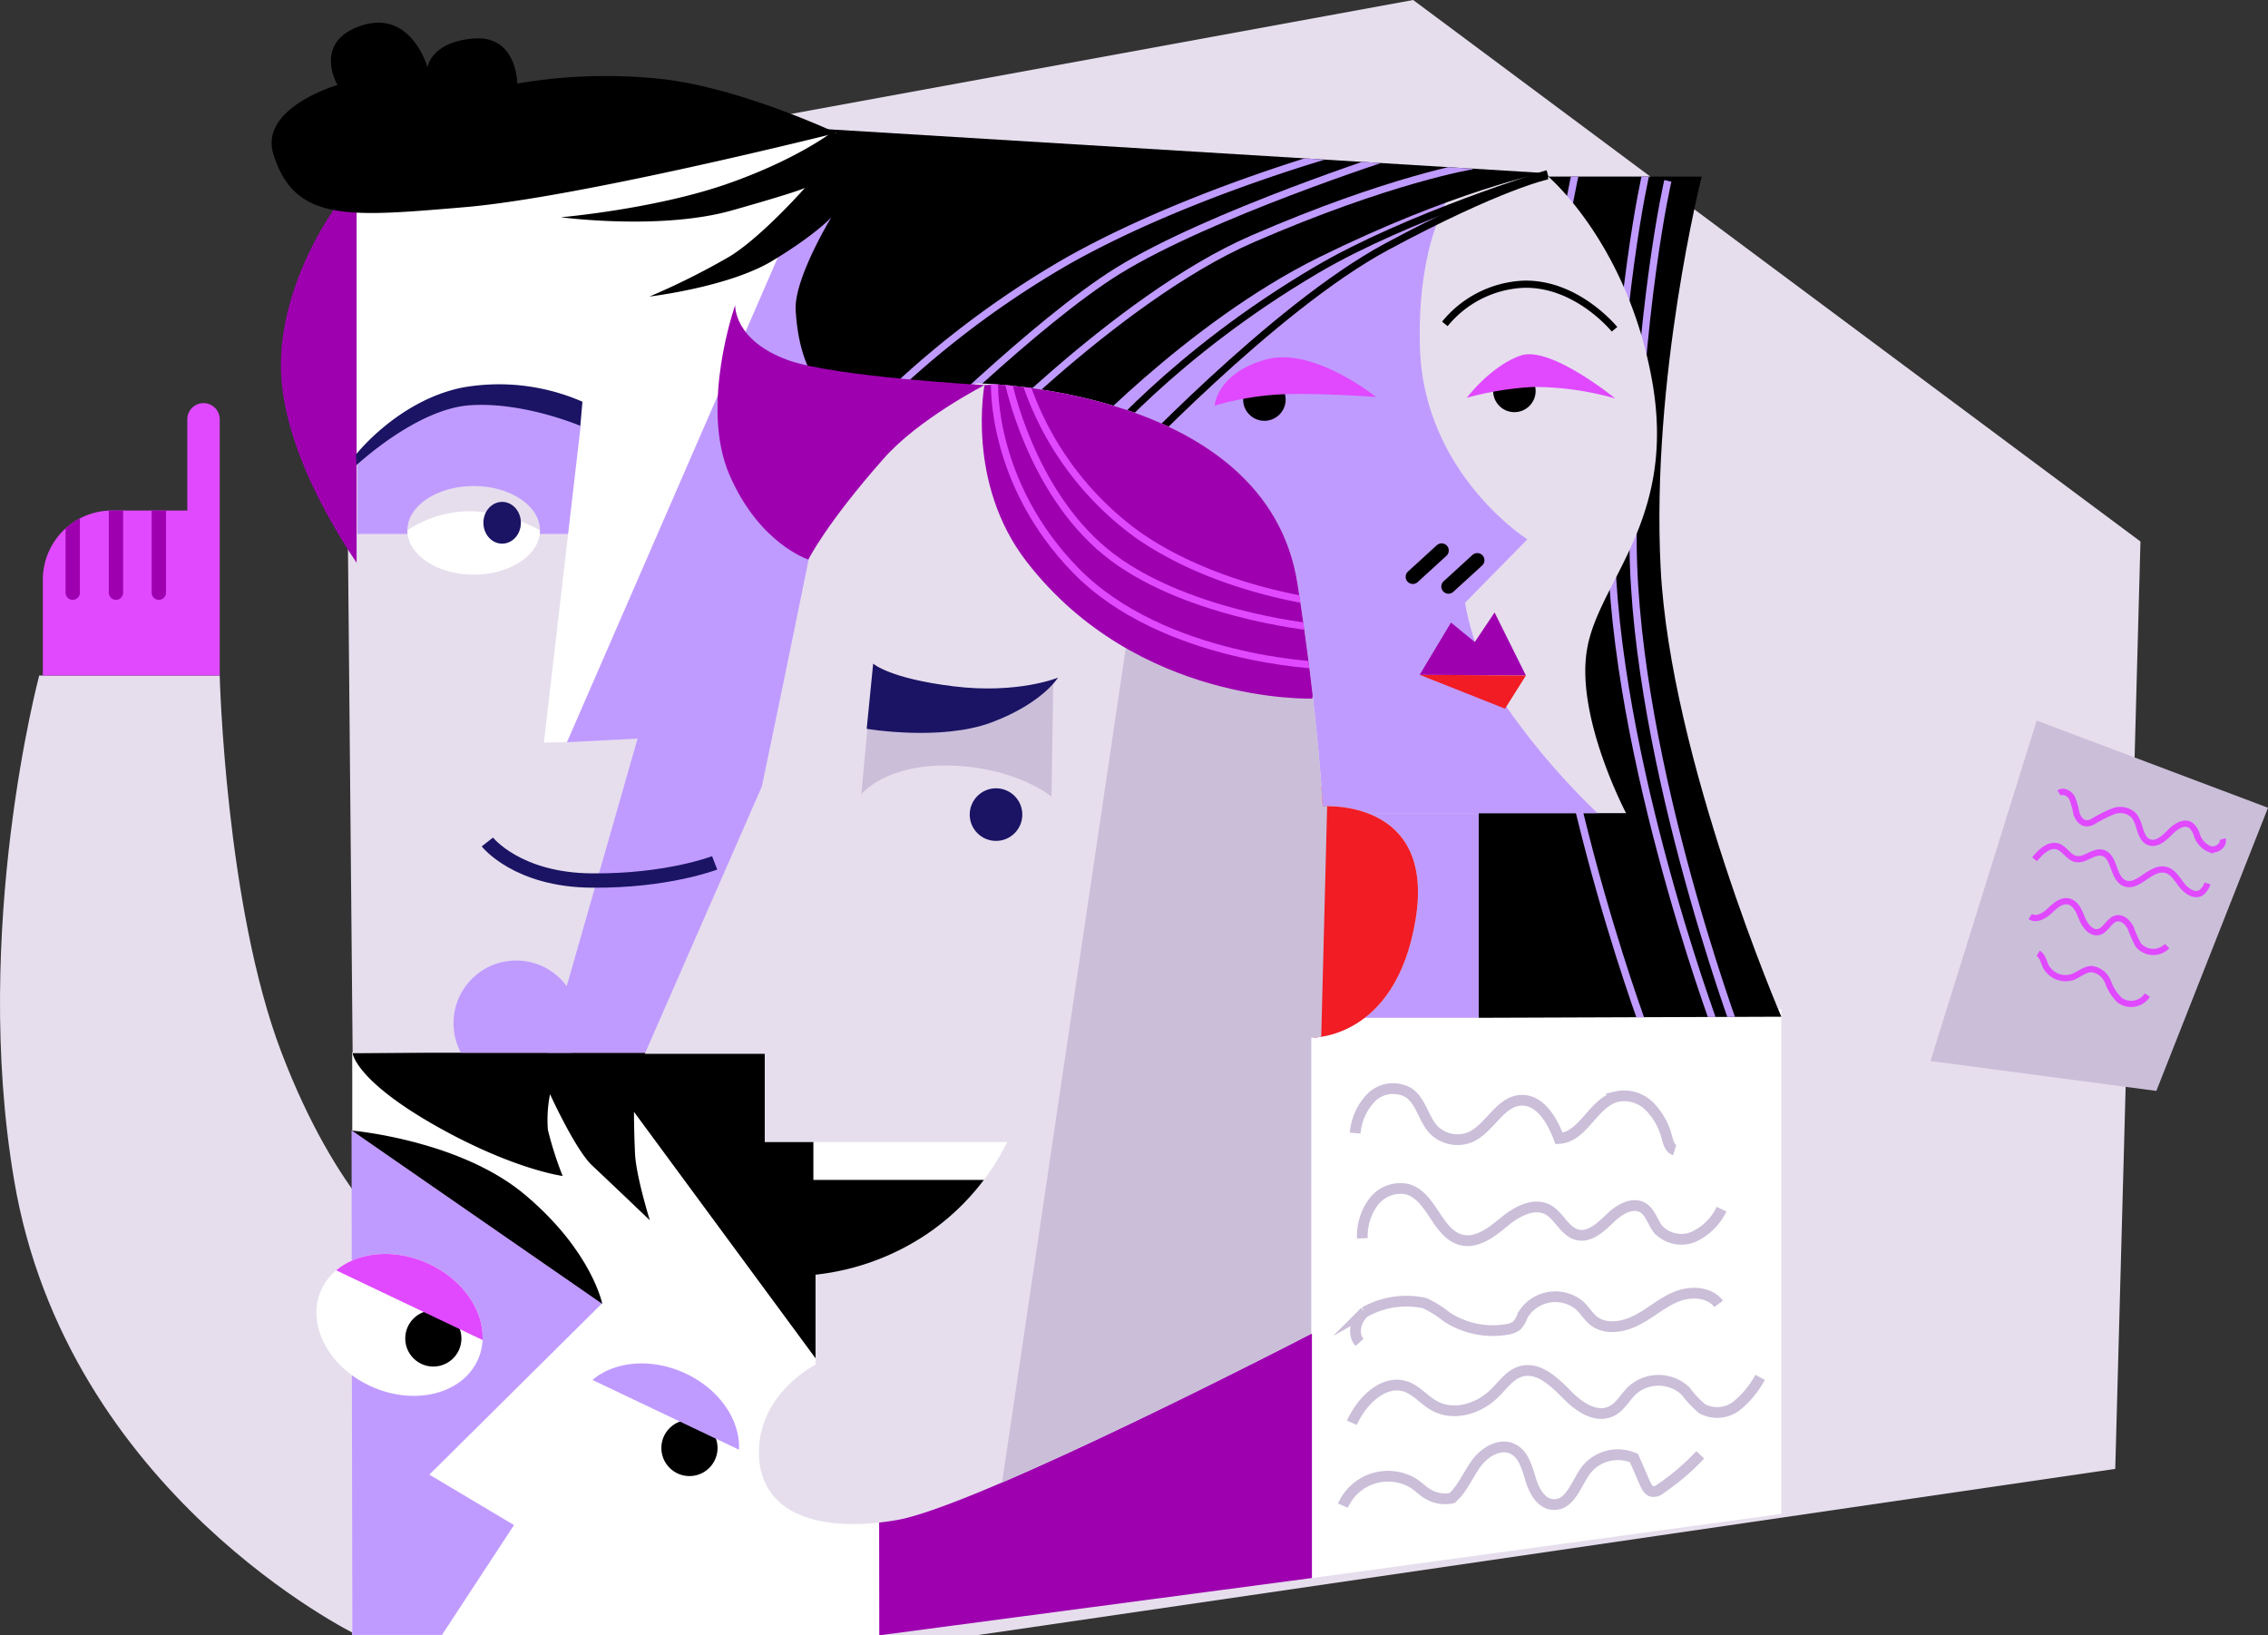
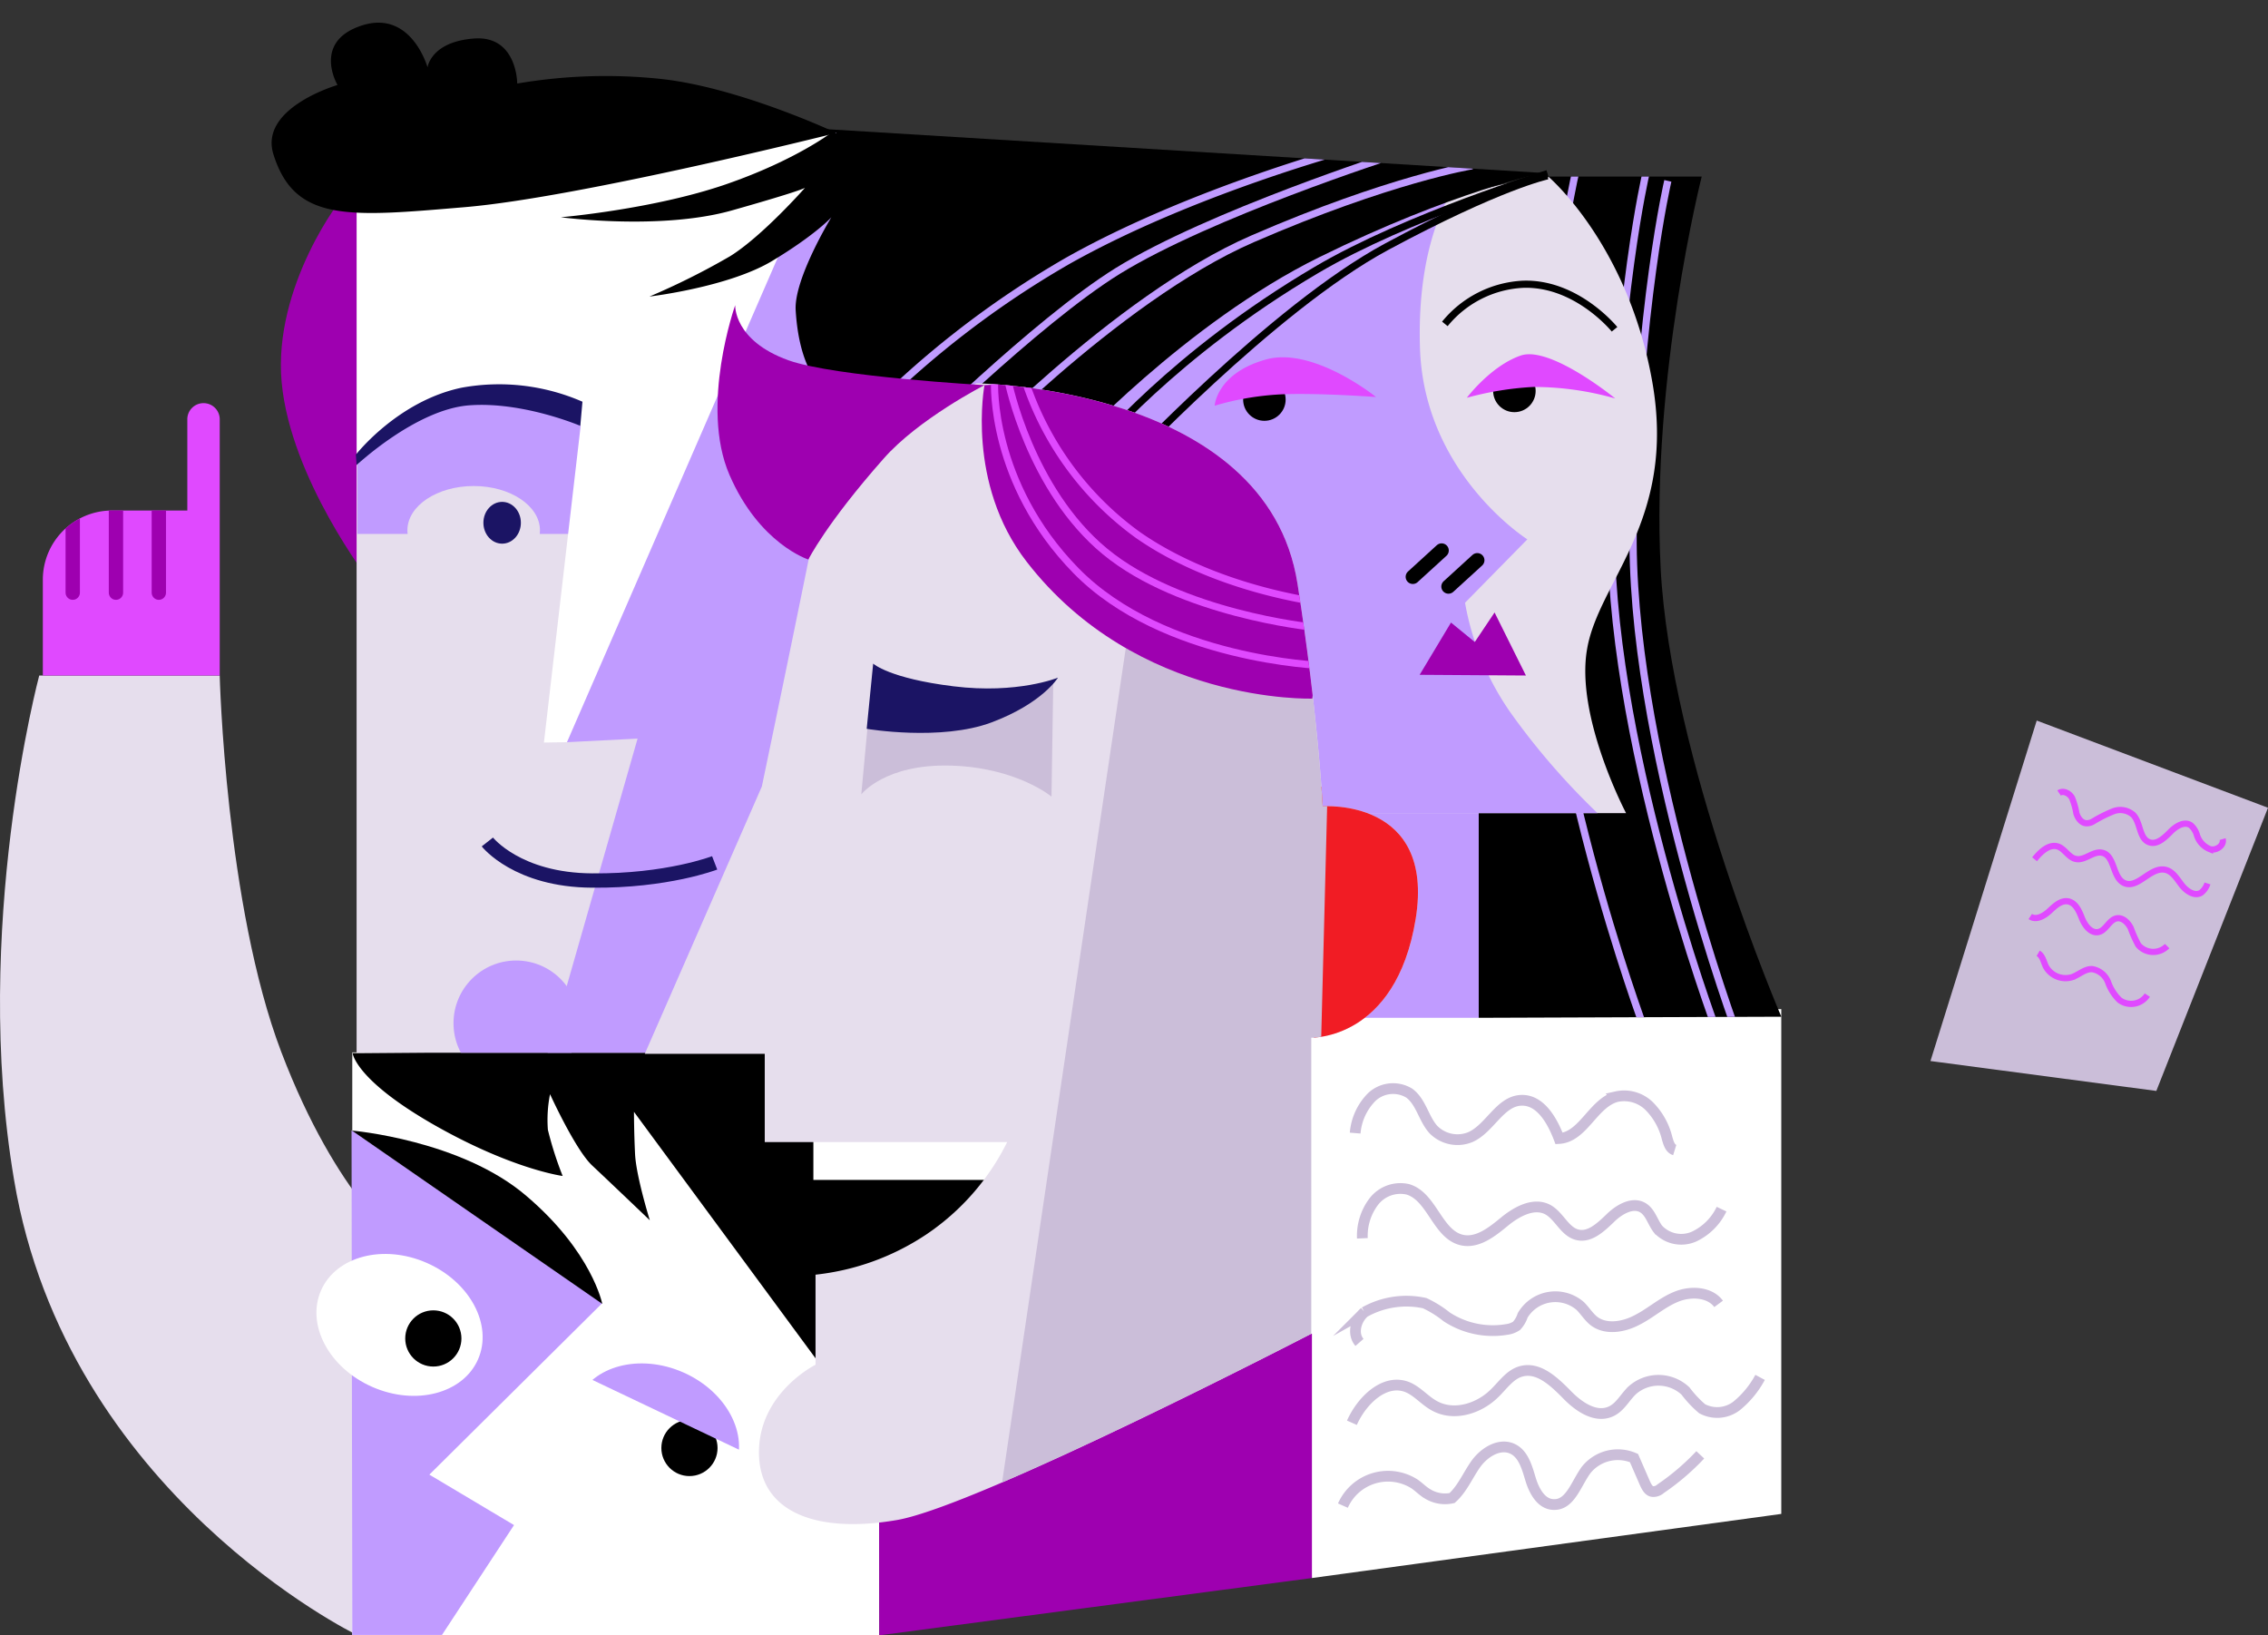
<svg xmlns="http://www.w3.org/2000/svg" width="316.683" height="228.311" viewBox="0 0 316.683 228.311">
  <rect x="0" y="0" width="316.683" height="228.311" fill="#333333" stroke="none" />
  <defs>
    <style>.a{fill:#e049ff;}.b{fill:#e6deed;}.c{fill:#cbbed9;}.d,.h,.l,.n,.q,.s,.u,.y,.z{fill:none;stroke-miterlimit:10;}.d,.q{stroke:#e049ff;}.d{stroke-width:0.868px;}.e{fill:#fff;}.f{fill:#9e00b0;}.g{clip-path:url(#a);}.h,.l{stroke:#c09bff;}.h{stroke-width:1.014px;}.i{fill:#c09bff;}.j{clip-path:url(#b);}.k{clip-path:url(#c);}.m{clip-path:url(#d);}.n,.s{stroke:#000;}.o{clip-path:url(#h);}.p{fill:#f11c24;}.r{fill:#1b1464;}.s,.y{stroke-linecap:round;}.s,.u,.y{stroke-width:2px;}.t{clip-path:url(#n);}.u{stroke:#1b1464;}.v{clip-path:url(#o);}.w{clip-path:url(#p);}.x{clip-path:url(#s);}.y{stroke:#9e00b0;}.z{stroke:#cbbed9;stroke-width:1.5px;}</style>
    <clipPath id="a">
      <path d="M406.391,49h21.428s-7.092,28.067-5.734,54.676,16.85,62.623,16.85,62.623l-42.252.151L382.7,83.455Z" transform="translate(-382.7 -49)" />
    </clipPath>
    <clipPath id="b">
      <path d="M308.2,81.443s10.161-12.173,31.437-22.987A91.842,91.842,0,0,1,369.364,49s11.167,9.456,14.537,28.721-7.444,27.715-9.1,37.171c-1.71,9.456,5.432,22.987,5.432,22.987H332.9Z" transform="translate(-308.2 -49)" />
    </clipPath>
    <clipPath id="c">
      <path d="M329.049,41.937s-12.575,2.565-31.236,11.77-34.757,26.709-34.757,26.709l-33.349,1.61L228.6,35.8Z" transform="translate(-228.6 -35.8)" />
    </clipPath>
    <clipPath id="d">
      <rect width="66.999" height="128.415" />
    </clipPath>
    <clipPath id="h">
      <path d="M204.2,117.818c0,1.559-9.054,44.867-9.054,44.867L178.6,199.3l16.951-.4v13.43H229.4a33.418,33.418,0,0,1-11.418,12.977,34.524,34.524,0,0,1-15.341,5.533v12.575s-7.9,3.923-7.9,12.223,7.9,11.418,19.265,9.456c11.418-1.962,57.845-26,57.845-26V197.744s11.82.4,14.587-16.549-12.977-15.744-12.977-15.744-.654-12.776-3.521-31.085C265.619,106.8,225.077,106.4,225.077,106.4Z" transform="translate(-178.6 -106.4)" />
    </clipPath>
    <clipPath id="n">
-       <ellipse cx="9.255" cy="6.187" rx="9.255" ry="6.187" />
-     </clipPath>
+       </clipPath>
    <clipPath id="o">
      <ellipse cx="9.456" cy="11.971" rx="9.456" ry="11.971" transform="translate(0 17.318) rotate(-66.309)" />
    </clipPath>
    <clipPath id="p">
      <ellipse class="a" cx="9.456" cy="11.971" rx="9.456" ry="11.971" transform="translate(0 17.318) rotate(-66.309)" />
    </clipPath>
    <clipPath id="s">
      <path d="M36.6,149.927V114.163a2.254,2.254,0,0,0-2.263-2.263h0a2.254,2.254,0,0,0-2.263,2.263v12.726H21.558a9.66,9.66,0,0,0-9.658,9.658v13.38Z" transform="translate(-11.9 -111.9)" />
    </clipPath>
  </defs>
  <g transform="translate(-0.009)">
-     <path class="b" d="M183.875,228.31l159.048-23.238L346.444,75.6,244.889,0,95.7,27.313,97.561,228.26Z" transform="translate(-47.559)" />
+     <path class="b" d="M183.875,228.31l159.048-23.238Z" transform="translate(-47.559)" />
    <g transform="translate(269.561 100.599)">
      <path class="c" d="M535.9,247.533l31.538,4.175,15.593-39.536L550.738,200Z" transform="translate(-535.9 -200)" />
      <path class="d" d="M594.436,226.388c.252.855-.855,1.66-1.76,1.408a3.106,3.106,0,0,1-1.811-1.911,2.892,2.892,0,0,0-.855-1.408c-.905-.654-2.163.151-2.917.956-.8.8-1.811,1.76-2.867,1.408-1.459-.5-1.207-2.716-2.263-3.823a2.72,2.72,0,0,0-2.817-.5,19.556,19.556,0,0,0-2.716,1.358,1.765,1.765,0,0,1-.905.3c-.754.05-1.308-.7-1.509-1.408a10.161,10.161,0,0,0-.6-2.113c-.352-.654-1.207-1.107-1.811-.7" transform="translate(-553.643 -209.84)" />
      <path class="d" d="M588.944,240.031a2.685,2.685,0,0,1-.905,1.308c-.905.553-2.062-.252-2.716-1.107s-1.258-1.911-2.314-2.113c-2.062-.4-3.823,2.716-5.684,1.861-1.66-.755-1.308-3.823-3.068-4.225-1.258-.3-2.465,1.157-3.722.855-.956-.2-1.509-1.358-2.414-1.71-1.258-.453-2.465.7-3.32,1.76" transform="translate(-550.263 -217.295)" />
      <path class="d" d="M582.714,256.406a2.728,2.728,0,0,1-4.024-.151,16.831,16.831,0,0,1-1.056-2.364c-.4-.8-1.157-1.509-1.962-1.358-1.056.2-1.509,1.71-2.565,1.911s-1.861-.905-2.263-1.861c-.4-1.006-.855-2.163-1.911-2.414-1.006-.2-1.861.6-2.616,1.308s-1.861,1.358-2.716.8" transform="translate(-549.667 -224.919)" />
      <path class="d" d="M581.041,270.435a2.71,2.71,0,0,1-3.873.7,6.556,6.556,0,0,1-1.61-2.515,2.881,2.881,0,0,0-2.213-1.811c-1.006-.05-1.811.754-2.766,1.107a3.132,3.132,0,0,1-3.722-1.509c-.3-.654-.453-1.459-1.056-1.811" transform="translate(-550.76 -232.106)" />
    </g>
    <g transform="translate(0.009 3.172)">
      <path class="b" d="M5.487,187.5h25.2s.8,32.091,8.6,52.563,17,27.061,17,27.061L49.751,321.4S9.31,301.731,1.966,257.869C-3.969,222.81,5.487,187.5,5.487,187.5Z" transform="translate(-0.009 -96.36)" />
      <rect class="e" width="73.589" height="81.385" transform="translate(49.189 143.754)" />
      <path class="e" d="M359.5,280.1h67.9v70.47l-65.541,8.953Z" transform="translate(-178.677 -142.382)" />
      <path class="f" d="M304.46,370.2v34.1l-60.41,8L244,373.117Z" transform="translate(-121.273 -187.162)" />
      <path d="M97.9,291.554s.3,3.672,11.267,9.959c11.016,6.287,18.058,7.193,18.058,7.193a49.273,49.273,0,0,1-2.062-6.438,18.386,18.386,0,0,1,.3-4.98s3.521,7.746,5.885,9.959,8.048,7.646,8.048,7.646-1.911-6.137-2.062-9.255c-.151-3.068-.151-5.885-.151-5.885l28.721,38.982,32.242-36.065L191.256,290.8Z" transform="translate(-48.661 -147.7)" />
      <path class="f" d="M86.891,52.511c-.352,0-10.06,12.676-8.8,26.106s12.223,27.615,12.223,27.615L90.06,50.7Z" transform="translate(-38.759 -28.37)" />
      <path d="M406.391,49h21.428s-7.092,28.067-5.734,54.676,16.85,62.623,16.85,62.623l-42.252.151L382.7,83.455Z" transform="translate(-190.207 -27.525)" />
      <g transform="translate(192.493 21.475)">
        <g class="g">
          <path class="h" d="M458.2,50.2s-4.074,17.3-4.829,47.785c-.754,30.431,14.537,71.375,14.537,71.375" transform="translate(-417.811 -49.596)" />
          <path class="h" d="M452.1,48.2s-4.074,17.3-4.829,47.785c-.754,30.431,14.537,71.375,14.537,71.375" transform="translate(-414.78 -48.602)" />
          <path class="h" d="M432.4,48.7s-4.074,17.3-4.829,47.785c-.754,30.431,14.537,71.375,14.537,71.375" transform="translate(-404.989 -48.851)" />
        </g>
      </g>
      <rect class="i" width="32.242" height="35.21" transform="translate(174.234 103.715)" />
      <path class="b" d="M308.2,81.443s10.161-12.173,31.437-22.987A91.842,91.842,0,0,1,369.364,49s11.167,9.456,14.537,28.721-7.444,27.715-9.1,37.171c-1.71,9.456,5.432,22.987,5.432,22.987H332.9Z" transform="translate(-153.181 -27.525)" />
      <g transform="translate(155.019 21.475)">
        <g class="j">
          <path class="i" d="M356.2,48.4s-6.69,6.69-6.137,24.244,14.989,26.709,14.989,26.709l-8.7,8.853a38.381,38.381,0,0,0,6.287,15.241,98.842,98.842,0,0,0,12.374,14.285l-43.56-.151L305.4,77.976s17.3-15.543,23.993-19.617S356.2,48.4,356.2,48.4Z" transform="translate(-306.808 -48.702)" />
        </g>
      </g>
      <path d="M329.049,41.937s-12.575,2.565-31.236,11.77-34.757,26.709-34.757,26.709l-33.349,1.61L228.6,35.8Z" transform="translate(-113.619 -20.965)" />
      <g transform="translate(114.981 14.835)">
        <g class="k">
          <path class="l" d="M337.977,46s-11.468,1.861-30.683,10.211S266.4,87.5,266.4,87.5" transform="translate(-247.387 -40.869)" />
          <path class="l" d="M319.654,43.1S294.1,51.3,281.225,59.246C269.707,66.389,251.8,84.195,251.8,84.195" transform="translate(-240.13 -39.428)" />
          <path class="l" d="M307.012,41.1s-22.283,5.935-39.687,15.744A130.7,130.7,0,0,0,237.9,79.931" transform="translate(-233.222 -38.434)" />
        </g>
      </g>
      <rect class="b" width="66.999" height="128.415" transform="translate(49.792 15.389)" />
      <g transform="translate(49.792 15.389)">
        <g class="m" transform="translate(0 0)">
          <rect class="i" width="31.991" height="18.913" transform="translate(0.101 37.071)" />
        </g>
        <g class="m" transform="translate(0 0)">
          <path class="e" d="M128.425,121.957l-3.219.05,5.131-44.213s-8.4-4.275-16.8-2.867c-8.45,1.408-14.436,8.35-14.436,8.35V36.9h67L144.521,99.423Z" transform="translate(-99.05 -36.9)" />
        </g>
        <g class="m" transform="translate(0 0)">
          <path class="i" d="M191.29,36.3,154.219,121.51l9.859-.5L151,166.679l43.308-1.459L195.767,36Z" transform="translate(-124.844 -36.453)" />
        </g>
        <g class="m" transform="translate(0)">
          <circle class="i" cx="8.752" cy="8.752" r="8.752" transform="translate(13.531 115.538)" />
        </g>
      </g>
      <path d="M193.626,36.6s-5.03,3.923-14.939,7.344c-10.11,3.471-22.987,4.577-22.987,4.577s13.933,1.861,23.892-.956S189.8,44.4,189.8,44.4s-5.935,6.74-10.462,9.557a100.707,100.707,0,0,1-11.267,5.634s11.066-1.308,17.152-4.98,8.249-6.086,8.249-6.086-5.281,8.652-4.98,13.028c.8,12.877,7.8,13.028,7.8,13.028l1.962-36.417Z" transform="translate(-77.388 -21.362)" />
      <path class="n" d="M370.854,48.8s-6.589,1.358-22.484,9.909S311.4,89.744,311.4,89.744" transform="translate(-154.771 -27.426)" />
      <path class="n" d="M367.226,48.2s-19.516,5.935-32.242,13.43C314.965,73.4,304.1,86.679,304.1,86.679" transform="translate(-151.143 -27.128)" />
      <rect class="e" width="28.067" height="8.299" transform="translate(113.572 153.26)" />
      <path class="b" d="M204.4,117.818c0,1.559-9.054,44.867-9.054,44.867L179,200.008h16.75v12.323H229.6a33.418,33.418,0,0,1-11.418,12.977,34.524,34.524,0,0,1-15.341,5.533v12.575s-7.9,3.923-7.9,12.223,7.9,11.418,19.265,9.456c11.418-1.962,57.845-26,57.845-26V197.744s11.82.4,14.587-16.549-12.977-15.744-12.977-15.744-.654-12.776-3.521-31.085C265.817,106.8,225.276,106.4,225.276,106.4Z" transform="translate(-88.968 -56.053)" />
      <g transform="translate(89.831 50.347)">
        <g class="o">
          <path class="p" d="M365.405,218.3l-.905,40.391s10.261-1.157,14.587-10.513,3.219-21.679-.251-25.1C375.465,219.708,365.405,218.3,365.405,218.3Z" transform="translate(-270.993 -162.015)" />
        </g>
        <g class="o">
          <path class="c" d="M278,289.692,296.46,165.2l27.665,4.426-2.616,101.907Z" transform="translate(-228.002 -135.624)" />
        </g>
        <g class="o">
          <path class="f" d="M272.925,106.763s-2.616,13.682,5.885,24.647c15.442,19.969,39.888,19.114,39.888,19.114s3.018-22.283-5.684-34.053S272.925,106.763,272.925,106.763Z" transform="translate(-225.291 -106.511)" />
        </g>
        <g class="o">
          <path class="q" d="M276.094,106.2s-.654,13.983,11.368,26.256c12.223,12.474,34.254,13.229,34.254,13.229" transform="translate(-227.052 -106.301)" />
        </g>
        <g class="o">
          <path class="q" d="M279.9,105.9s3.018,15.09,13.531,23.742,28.721,10.513,28.721,10.513" transform="translate(-228.946 -106.151)" />
        </g>
        <g class="o">
          <path class="q" d="M284.6,105.7a43.182,43.182,0,0,0,15.744,21.528c12.072,8.4,27.816,9.708,27.816,9.708" transform="translate(-231.282 -106.052)" />
        </g>
      </g>
      <path class="f" d="M236.464,95.867S215.59,94.71,209.1,92.4c-7.7-2.766-7.444-7.7-7.444-7.7s-4.98,14.034-.8,23.691,11.016,11.82,11.016,11.82,2.465-4.98,10.462-14.034C227.209,100.595,236.464,95.867,236.464,95.867Z" transform="translate(-99 -45.268)" />
      <path class="c" d="M239.1,203.4l1.61-17.3s3.772,3.269,12.474,3.521,12.726-2.163,12.726-2.163l-.252,16.247s-4.879-4.074-14.084-4.326S239.1,203.4,239.1,203.4Z" transform="translate(-118.838 -95.664)" />
-       <circle class="r" cx="3.672" cy="3.672" r="3.672" transform="translate(135.403 106.884)" />
      <path class="r" d="M240.6,193.3s10.362,1.76,17.454-.905,9.255-6.237,9.255-6.237-5.634,2.314-14.587,1.207c-9-1.107-11.217-3.169-11.217-3.169Z" transform="translate(-119.583 -94.72)" />
      <circle cx="2.968" cy="2.968" r="2.968" transform="translate(208.488 48.436)" />
      <circle cx="2.968" cy="2.968" r="2.968" transform="translate(173.58 49.643)" />
      <path class="a" d="M407.2,104.4s3.32-4.426,7.495-5.885c4.125-1.459,13.229,5.986,13.229,5.986a41.331,41.331,0,0,0-11.468-1.61A43.846,43.846,0,0,0,407.2,104.4Z" transform="translate(-202.384 -52.039)" />
      <path class="a" d="M359.734,104.716s-7.344-.553-12.676-.4a39.64,39.64,0,0,0-9.859,1.61s.251-4.426,6.941-6.388C350.781,97.473,359.734,104.716,359.734,104.716Z" transform="translate(-167.594 -52.457)" />
      <line class="s" x1="4.024" y2="3.672" transform="translate(197.271 73.686)" />
      <line class="s" x1="4.024" y2="3.672" transform="translate(202.251 75.044)" />
      <path class="n" d="M401.1,84.426a15.023,15.023,0,0,1,10.915-5.533c7.495-.251,12.776,6.287,12.776,6.287" transform="translate(-199.352 -42.379)" />
      <path class="f" d="M394.1,178.7l4.376-7.293,3.32,2.716L404.562,170l4.376,8.8Z" transform="translate(-195.873 -87.662)" />
-       <path class="p" d="M394.1,187.3l11.921,4.728,2.917-4.628Z" transform="translate(-195.873 -96.261)" />
      <path d="M154.275,21.695s-35.763,9-51.909,10.362-23.741,2.163-26.709-7.394C73.644,18.174,84.61,15,84.61,15s-3.571-6.036,3.37-8.3,9.2,5.835,9.2,5.835.453-3.571,6.489-4.024,6.036,6.287,6.036,6.287a73.245,73.245,0,0,1,19.969-.654C140.694,15.307,154.275,21.695,154.275,21.695Z" transform="translate(-37.483 -6.306)" />
      <ellipse class="b" cx="9.255" cy="6.187" rx="9.255" ry="6.187" transform="translate(56.885 64.682)" />
      <g transform="translate(56.885 64.682)">
        <g class="t">
          <path class="e" d="M112.5,144.56a15.925,15.925,0,0,1,9.1-2.666,21.134,21.134,0,0,1,9.406,2.666l.3,6.64-14.436,3.823L111.9,151.5Z" transform="translate(-112.504 -138.373)" />
        </g>
      </g>
      <ellipse class="r" cx="2.616" cy="2.917" rx="2.616" ry="2.917" transform="translate(67.498 66.896)" />
      <path class="r" d="M98.9,117.91s8.3-7.8,15.744-8.35c7.495-.553,15.492,2.867,15.492,2.867l.3-3.37a29.09,29.09,0,0,0-16.85-1.962c-8.953,1.861-14.788,9.356-14.788,9.356Z" transform="translate(-49.108 -56.145)" />
      <path class="u" d="M135.3,233.7s4.175,5.332,14.637,5.382c10.462.1,17.1-2.465,17.1-2.465" transform="translate(-67.249 -119.322)" />
      <path class="i" d="M97.6,313.7l35.009,24.144-24.144,23.943,11.82,7.042-10.06,15.341H97.7Z" transform="translate(-48.512 -159.082)" />
      <g transform="translate(41.025 168.332)">
        <ellipse class="e" cx="9.456" cy="11.971" rx="9.456" ry="11.971" transform="translate(0 17.318) rotate(-66.309)" />
        <g transform="translate(0 0)">
          <g class="v" transform="translate(0)">
            <circle cx="3.923" cy="3.923" r="3.923" transform="translate(15.558 11.436)" />
          </g>
          <g class="w" transform="translate(0 0)">
-             <path class="a" d="M88.3,348.023l23.993,11.418s.855-7.6-4.577-11.82C102.283,343.345,88.3,348.023,88.3,348.023Z" transform="translate(-84.914 -343.377)" />
-           </g>
+             </g>
        </g>
      </g>
      <g transform="translate(76.828 183.615)">
        <ellipse class="e" cx="9.456" cy="11.971" rx="9.456" ry="11.971" transform="translate(0 17.318) rotate(-66.309)" />
        <g transform="translate(0 0)">
          <g class="v" transform="translate(0)">
            <circle cx="3.923" cy="3.923" r="3.923" transform="translate(15.518 11.445)" />
          </g>
          <g class="v" transform="translate(0 0)">
            <path class="i" d="M159.4,378.423l23.993,11.418s.855-7.6-4.577-11.82C173.434,373.745,159.4,378.423,159.4,378.423Z" transform="translate(-156.055 -373.768)" />
          </g>
        </g>
      </g>
      <path d="M97.7,313.8l34.958,24.194s-1.408-7.243-10.563-15.04C112.991,315.108,97.7,313.8,97.7,313.8Z" transform="translate(-48.562 -159.131)" />
      <path class="a" d="M36.6,149.927V114.163a2.254,2.254,0,0,0-2.263-2.263h0a2.254,2.254,0,0,0-2.263,2.263v12.726H21.558a9.66,9.66,0,0,0-9.658,9.658v13.38Z" transform="translate(-5.919 -58.787)" />
      <g transform="translate(5.981 53.113)">
        <g class="x">
          <line class="y" y2="12.374" transform="translate(16.197 14.084)" />
          <line class="y" y2="12.374" transform="translate(10.211 14.084)" />
          <line class="y" y2="12.374" transform="translate(4.175 14.084)" />
        </g>
      </g>
      <g transform="translate(187.513 148.792)">
        <path class="z" d="M376.2,308.346a8.084,8.084,0,0,1,2.314-5.03,4.34,4.34,0,0,1,5.231-.553c1.66,1.207,2.012,3.571,3.37,5.08A4.719,4.719,0,0,0,392.3,308.9c2.716-1.207,4.125-5.03,7.092-5.131,2.666-.1,4.326,2.817,5.281,5.332,3.37-.2,4.728-4.929,8-5.835a4.984,4.984,0,0,1,4.678,1.408,9.55,9.55,0,0,1,2.414,4.426c.2.654.4,1.408,1.056,1.61" transform="translate(-374.49 -302.117)" />
        <path class="z" d="M378.2,336.8a7.92,7.92,0,0,1,1.559-5.08,4.692,4.692,0,0,1,4.779-1.76c3.42,1.006,4.125,6.338,7.6,7.092,2.163.453,4.175-1.157,5.885-2.565s4.074-2.716,6.036-1.71c1.61.855,2.364,3.068,4.125,3.521,1.71.453,3.269-1.006,4.577-2.263,1.258-1.258,3.219-2.414,4.678-1.459,1.006.654,1.308,2.012,2.062,2.968a4.431,4.431,0,0,0,5.03,1.006,8.059,8.059,0,0,0,3.823-3.823" transform="translate(-375.484 -315.881)" />
        <path class="z" d="M376.847,365.807c-1.056-1.207-.5-3.219.7-4.225a11.941,11.941,0,0,1,8.4-1.257,14.907,14.907,0,0,1,3.068,1.911,11.769,11.769,0,0,0,8.4,1.76,3.168,3.168,0,0,0,1.358-.5,3.861,3.861,0,0,0,.855-1.459,5.305,5.305,0,0,1,8.048-1.308c.654.654,1.107,1.408,1.811,2.012,1.66,1.358,4.175.956,6.086-.05,1.911-.956,3.521-2.465,5.533-3.27,1.962-.8,4.628-.7,5.885,1.006" transform="translate(-374.533 -330.354)" />
        <path class="z" d="M375.3,387.685c1.358-3.068,4.477-6.137,7.6-5.03,1.509.553,2.565,1.962,4.024,2.716,2.666,1.408,6.086.352,8.249-1.761,1.207-1.157,2.213-2.716,3.823-3.119,2.364-.6,4.477,1.408,6.187,3.119,1.66,1.761,4.125,3.521,6.338,2.465,1.257-.6,1.911-1.962,2.917-2.917a5.5,5.5,0,0,1,7.444.1,15.421,15.421,0,0,0,2.314,2.465,4.457,4.457,0,0,0,4.829-.4,13.184,13.184,0,0,0,3.269-3.974" transform="translate(-374.043 -341.015)" />
        <path class="z" d="M372.8,409.805a6.884,6.884,0,0,1,10.01-3.018c.654.453,1.157,1.006,1.861,1.408a4.64,4.64,0,0,0,3.37.553c1.459-1.308,2.213-3.219,3.37-4.829,1.157-1.559,3.219-2.867,5.03-2.062,1.559.7,2.062,2.616,2.565,4.275s1.509,3.521,3.269,3.521c2.314.05,3.119-3.018,4.527-4.879a5.673,5.673,0,0,1,6.64-1.61l1.509,3.471c.251.553.553,1.157,1.107,1.207a1.513,1.513,0,0,0,1.107-.4,33.12,33.12,0,0,0,5.533-4.728" transform="translate(-372.8 -351.567)" />
      </g>
    </g>
  </g>
</svg>